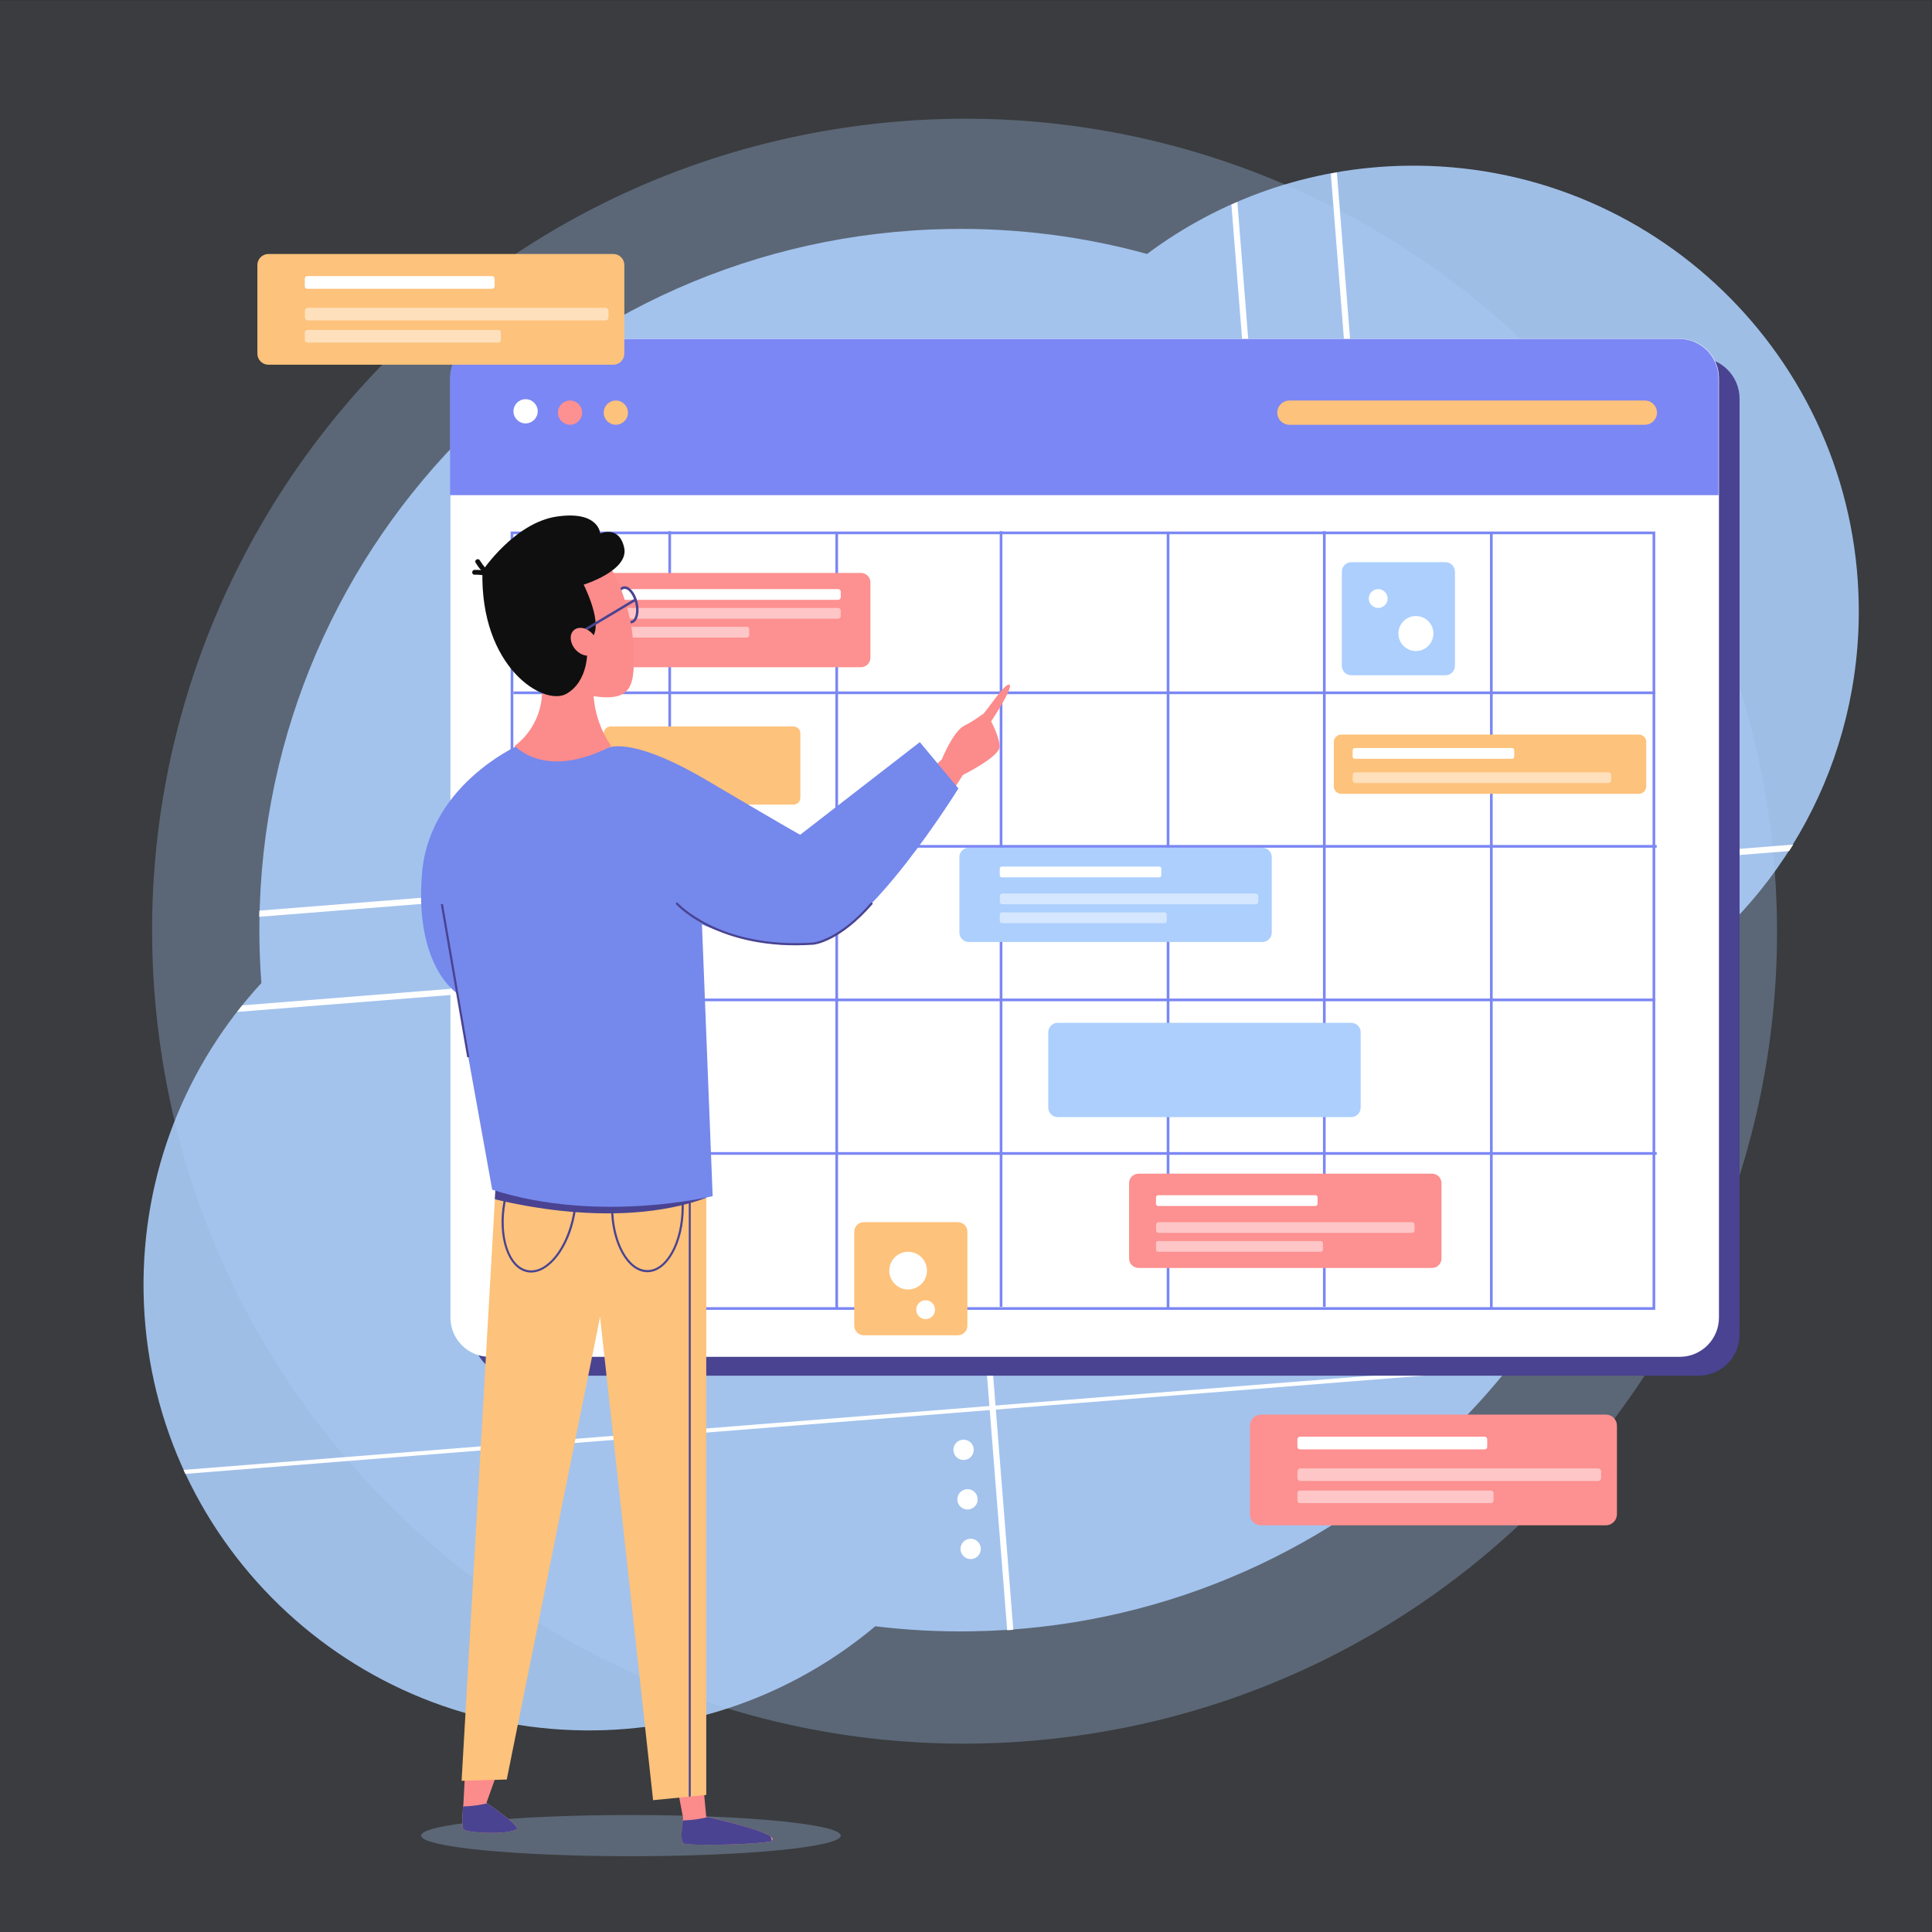
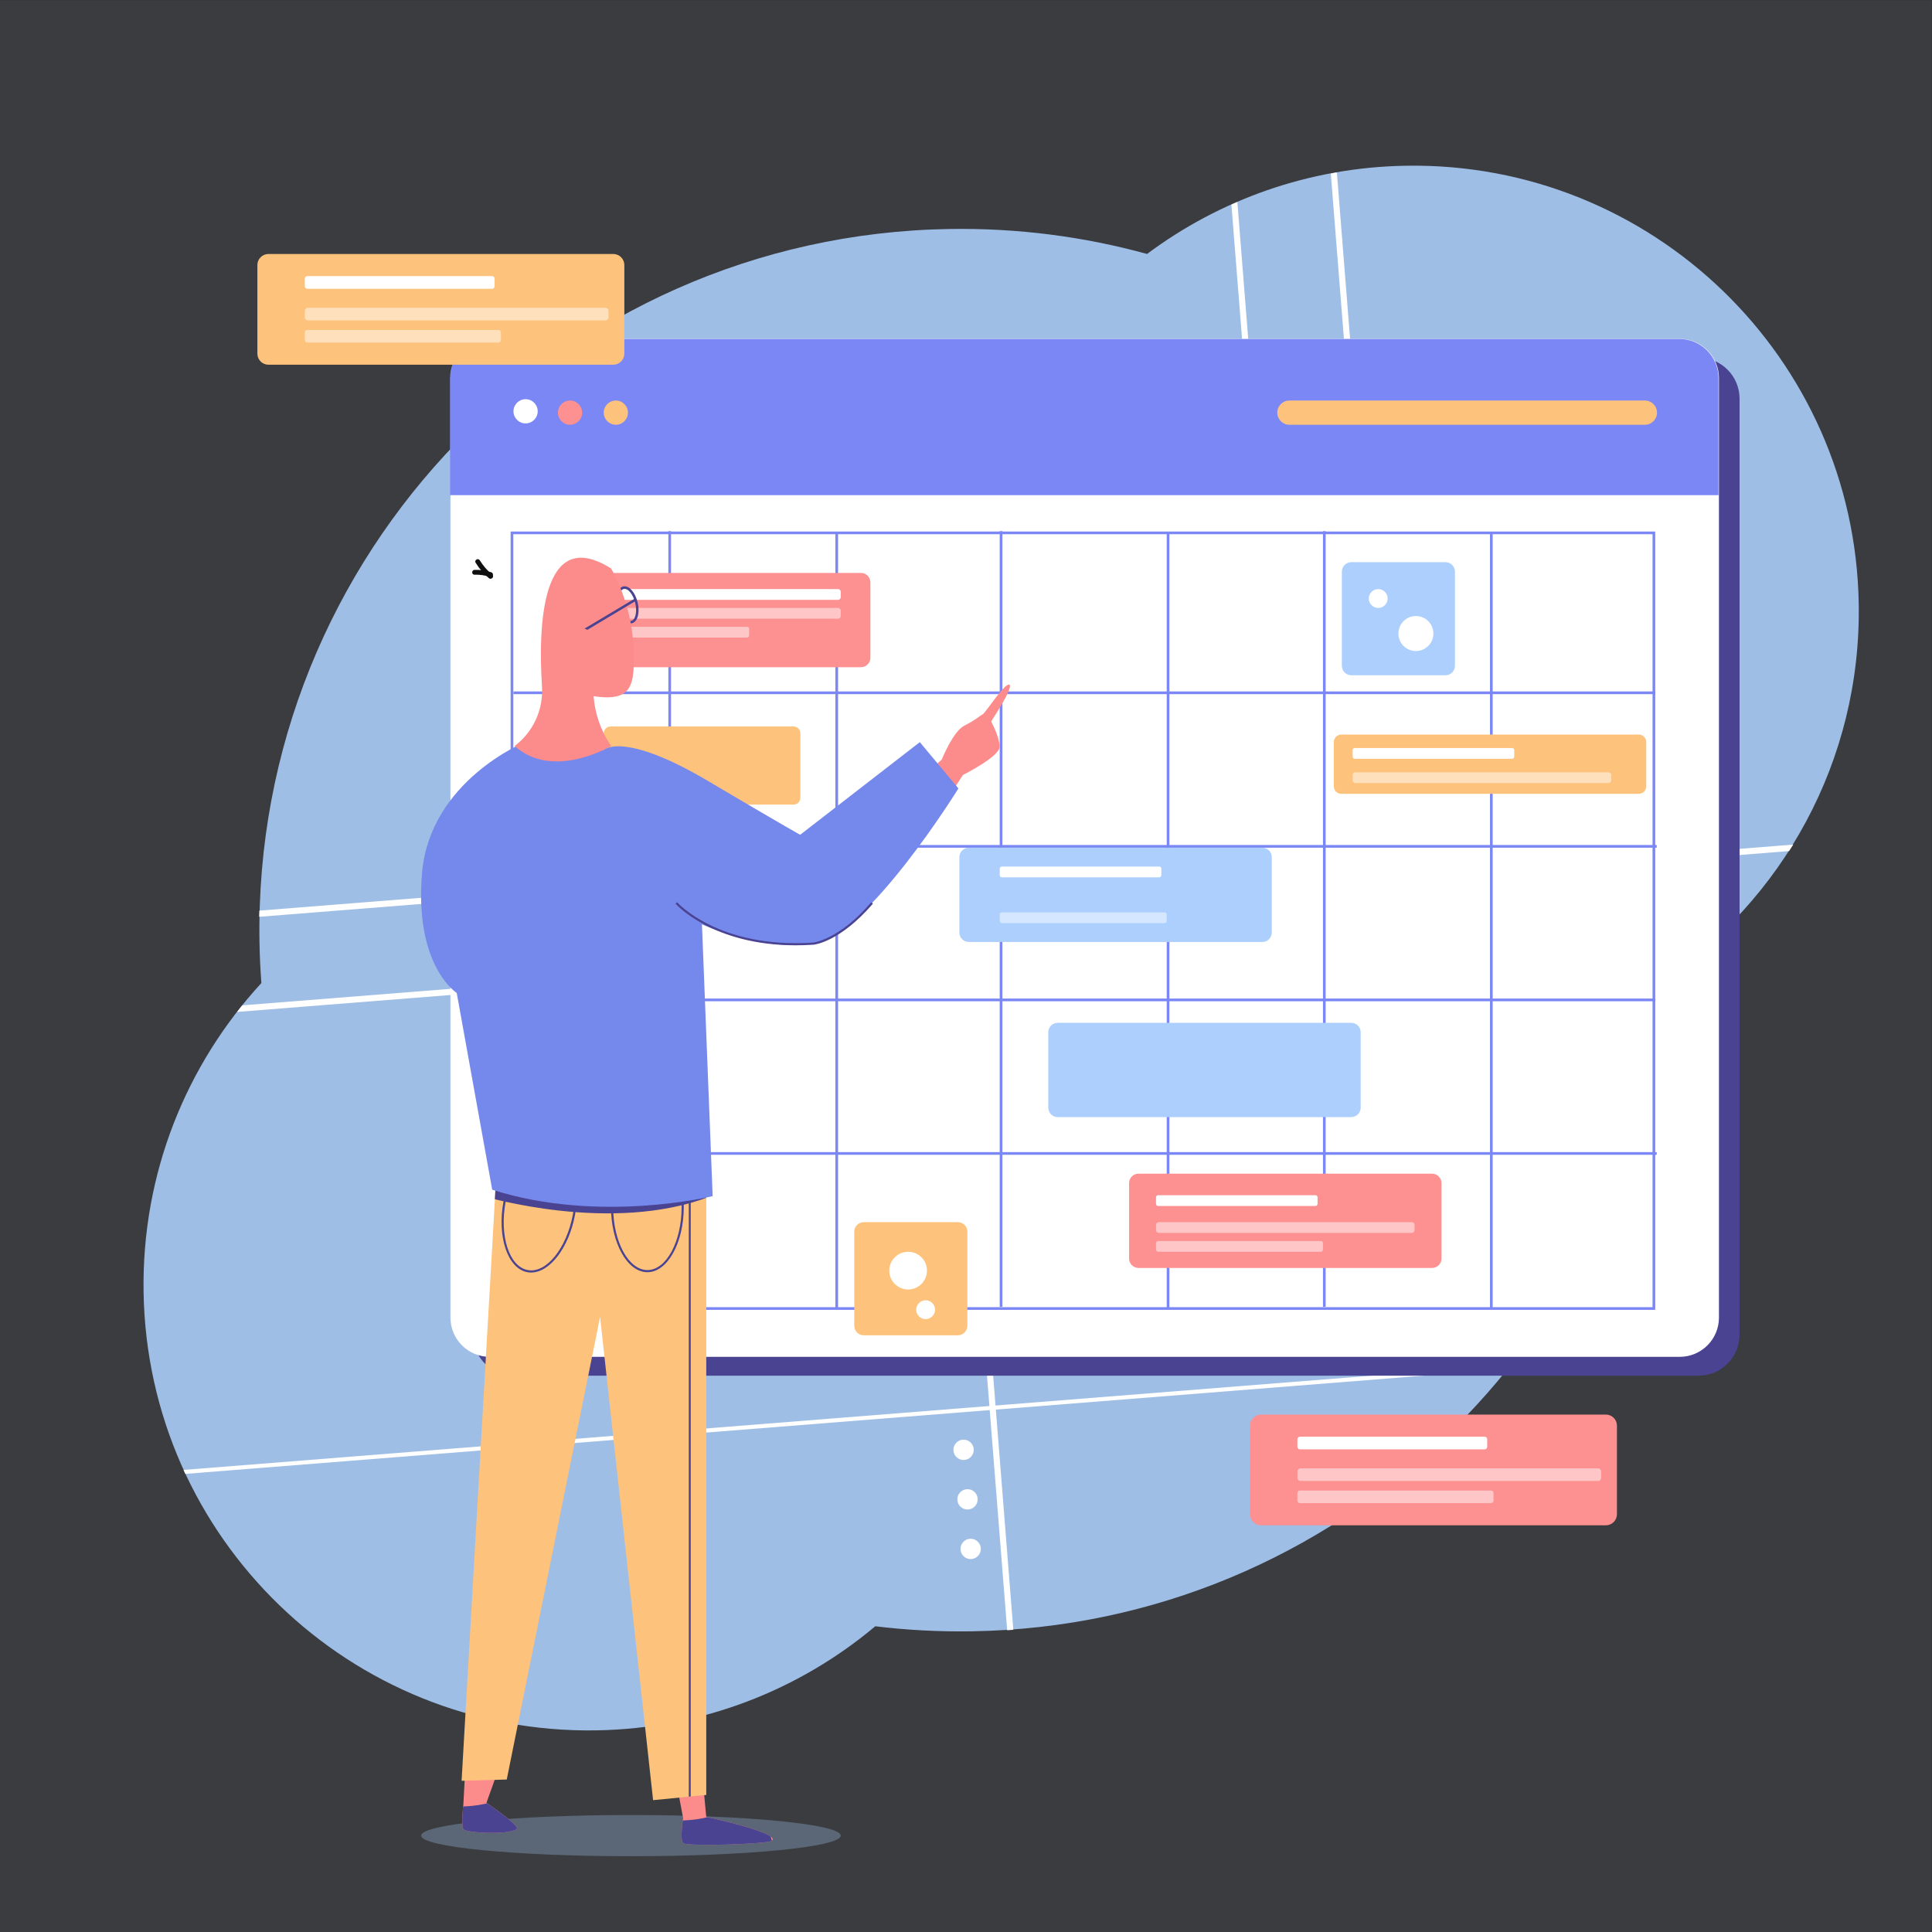
<svg xmlns="http://www.w3.org/2000/svg" xmlns:ns1="http://sodipodi.sourceforge.net/DTD/sodipodi-0.dtd" xmlns:ns2="http://www.inkscape.org/namespaces/inkscape" version="1.1" id="svg1" width="666.667" height="666.667" viewBox="0 0 666.667 666.667" ns1:docname="scenario.svg" ns2:version="1.4.2 (f4327f4, 2025-05-13)">
  <rect x="0" y="0" width="666.667" height="666.667" fill="#333333" stroke="none" />
  <defs id="defs1">
    <clipPath clipPathUnits="userSpaceOnUse" id="clipPath1">
      <path d="M 0,500 H 500 V 0 H 0 Z" id="path1" />
    </clipPath>
    <clipPath clipPathUnits="userSpaceOnUse" id="clipPath3">
      <path d="M 0,500 H 500 V 0 H 0 Z" transform="matrix(1.333,0,0,-1.333,0,666.667)" id="path3" />
    </clipPath>
    <clipPath clipPathUnits="userSpaceOnUse" id="clipPath4">
      <path d="M 39.257,469.325 H 459.898 V 48.684 H 39.257 Z" transform="translate(-458.285,-284.826)" id="path4" />
    </clipPath>
    <clipPath clipPathUnits="userSpaceOnUse" id="clipPath6">
-       <path d="M 0,500 H 500 V 0 H 0 Z" transform="matrix(1.333,0,0,-1.333,0,666.667)" id="path6" />
-     </clipPath>
+       </clipPath>
    <clipPath clipPathUnits="userSpaceOnUse" id="clipPath8">
      <path d="M 0,500 H 500 V 0 H 0 Z" transform="translate(-440.892,-170.475)" id="path8" />
    </clipPath>
    <clipPath clipPathUnits="userSpaceOnUse" id="clipPath10">
      <path d="M 0,500 H 500 V 0 H 0 Z" transform="translate(-441.082,-182.525)" id="path10" />
    </clipPath>
    <clipPath clipPathUnits="userSpaceOnUse" id="clipPath12">
      <path d="M 0,500 H 500 V 0 H 0 Z" transform="translate(-441.082,-194.576)" id="path12" />
    </clipPath>
    <clipPath clipPathUnits="userSpaceOnUse" id="clipPath13">
      <path d="M 37.059,457.125 H 481.083 V 52.066 H 37.059 Z" transform="translate(-363.848,-457.109)" id="path13" />
    </clipPath>
    <clipPath clipPathUnits="userSpaceOnUse" id="clipPath15">
      <path d="M 0,500 H 500 V 0 H 0 Z" transform="matrix(1.333,0,0,-1.333,0,666.667)" id="path15" />
    </clipPath>
    <clipPath clipPathUnits="userSpaceOnUse" id="clipPath17">
      <path d="m 363.848,457.109 c -25.149,-0.417 -48.281,-8.859 -67.006,-22.838 v 0 c -16.301,4.486 -33.507,6.755 -51.267,6.461 v 0 C 145.333,439.072 65.417,356.464 67.077,256.221 v 0 c 0.059,-3.59 0.227,-7.154 0.491,-10.69 v 0 C 48.2,224.517 36.564,196.312 37.075,165.481 v 0 C 38.129,101.797 90.61,51.027 154.293,52.082 v 0 c 27.525,0.456 52.632,10.524 72.191,26.945 v 0 c 8.215,-0.996 16.596,-1.445 25.104,-1.304 v 0 c 94.691,1.569 171.245,75.37 178.032,168.035 v 0 c 31.574,21.036 52.122,57.2 51.447,97.952 v 0 c -1.044,63.03 -52.472,113.411 -115.27,113.415 v 0 c -0.651,0 -1.296,-0.005 -1.949,-0.016" transform="translate(-325.13,-259.835)" id="path17" />
    </clipPath>
    <clipPath clipPathUnits="userSpaceOnUse" id="clipPath19">
      <path d="m 363.848,457.109 c -25.149,-0.417 -48.281,-8.859 -67.006,-22.838 v 0 c -16.301,4.486 -33.507,6.755 -51.267,6.461 v 0 C 145.333,439.072 65.417,356.464 67.077,256.221 v 0 c 0.059,-3.59 0.227,-7.154 0.491,-10.69 v 0 C 48.2,224.517 36.564,196.312 37.075,165.481 v 0 C 38.129,101.797 90.61,51.027 154.293,52.082 v 0 c 27.525,0.456 52.632,10.524 72.191,26.945 v 0 c 8.215,-0.996 16.596,-1.445 25.104,-1.304 v 0 c 94.691,1.569 171.245,75.37 178.032,168.035 v 0 c 31.574,21.036 52.122,57.2 51.447,97.952 v 0 c -1.044,63.03 -52.472,113.411 -115.27,113.415 v 0 c -0.651,0 -1.296,-0.005 -1.949,-0.016" transform="translate(-537.898,-58.166)" id="path19" />
    </clipPath>
    <clipPath clipPathUnits="userSpaceOnUse" id="clipPath21">
      <path d="m 363.848,457.109 c -25.149,-0.417 -48.281,-8.859 -67.006,-22.838 v 0 c -16.301,4.486 -33.507,6.755 -51.267,6.461 v 0 C 145.333,439.072 65.417,356.464 67.077,256.221 v 0 c 0.059,-3.59 0.227,-7.154 0.491,-10.69 v 0 C 48.2,224.517 36.564,196.312 37.075,165.481 v 0 C 38.129,101.797 90.61,51.027 154.293,52.082 v 0 c 27.525,0.456 52.632,10.524 72.191,26.945 v 0 c 8.215,-0.996 16.596,-1.445 25.104,-1.304 v 0 c 94.691,1.569 171.245,75.37 178.032,168.035 v 0 c 31.574,21.036 52.122,57.2 51.447,97.952 v 0 c -1.044,63.03 -52.472,113.411 -115.27,113.415 v 0 c -0.651,0 -1.296,-0.005 -1.949,-0.016" transform="translate(-635.101,-265.569)" id="path21" />
    </clipPath>
    <clipPath clipPathUnits="userSpaceOnUse" id="clipPath23">
      <path d="m 363.848,457.109 c -25.149,-0.417 -48.281,-8.859 -67.006,-22.838 v 0 c -16.301,4.486 -33.507,6.755 -51.267,6.461 v 0 C 145.333,439.072 65.417,356.464 67.077,256.221 v 0 c 0.059,-3.59 0.227,-7.154 0.491,-10.69 v 0 C 48.2,224.517 36.564,196.312 37.075,165.481 v 0 C 38.129,101.797 90.61,51.027 154.293,52.082 v 0 c 27.525,0.456 52.632,10.524 72.191,26.945 v 0 c 8.215,-0.996 16.596,-1.445 25.104,-1.304 v 0 c 94.691,1.569 171.245,75.37 178.032,168.035 v 0 c 31.574,21.036 52.122,57.2 51.447,97.952 v 0 c -1.044,63.03 -52.472,113.411 -115.27,113.415 v 0 c -0.651,0 -1.296,-0.005 -1.949,-0.016" transform="translate(-472.698,75.532)" id="path23" />
    </clipPath>
    <clipPath clipPathUnits="userSpaceOnUse" id="clipPath25">
      <path d="m 363.848,457.109 c -25.149,-0.417 -48.281,-8.859 -67.006,-22.838 v 0 c -16.301,4.486 -33.507,6.755 -51.267,6.461 v 0 C 145.333,439.072 65.417,356.464 67.077,256.221 v 0 c 0.059,-3.59 0.227,-7.154 0.491,-10.69 v 0 C 48.2,224.517 36.564,196.312 37.075,165.481 v 0 C 38.129,101.797 90.61,51.027 154.293,52.082 v 0 c 27.525,0.456 52.632,10.524 72.191,26.945 v 0 c 8.215,-0.996 16.596,-1.445 25.104,-1.304 v 0 c 94.691,1.569 171.245,75.37 178.032,168.035 v 0 c 31.574,21.036 52.122,57.2 51.447,97.952 v 0 c -1.044,63.03 -52.472,113.411 -115.27,113.415 v 0 c -0.651,0 -1.296,-0.005 -1.949,-0.016" transform="translate(-47.111,-261.947)" id="path25" />
    </clipPath>
    <clipPath clipPathUnits="userSpaceOnUse" id="clipPath27">
      <path d="m 363.848,457.109 c -25.149,-0.417 -48.281,-8.859 -67.006,-22.838 v 0 c -16.301,4.486 -33.507,6.755 -51.267,6.461 v 0 C 145.333,439.072 65.417,356.464 67.077,256.221 v 0 c 0.059,-3.59 0.227,-7.154 0.491,-10.69 v 0 C 48.2,224.517 36.564,196.312 37.075,165.481 v 0 C 38.129,101.797 90.61,51.027 154.293,52.082 v 0 c 27.525,0.456 52.632,10.524 72.191,26.945 v 0 c 8.215,-0.996 16.596,-1.445 25.104,-1.304 v 0 c 94.691,1.569 171.245,75.37 178.032,168.035 v 0 c 31.574,21.036 52.122,57.2 51.447,97.952 v 0 c -1.044,63.03 -52.472,113.411 -115.27,113.415 v 0 c -0.651,0 -1.296,-0.005 -1.949,-0.016" transform="translate(-253.828,-99.349)" id="path27" />
    </clipPath>
    <clipPath clipPathUnits="userSpaceOnUse" id="clipPath29">
      <path d="m 363.848,457.109 c -25.149,-0.417 -48.281,-8.859 -67.006,-22.838 v 0 c -16.301,4.486 -33.507,6.755 -51.267,6.461 v 0 C 145.333,439.072 65.417,356.464 67.077,256.221 v 0 c 0.059,-3.59 0.227,-7.154 0.491,-10.69 v 0 C 48.2,224.517 36.564,196.312 37.075,165.481 v 0 C 38.129,101.797 90.61,51.027 154.293,52.082 v 0 c 27.525,0.456 52.632,10.524 72.191,26.945 v 0 c 8.215,-0.996 16.596,-1.445 25.104,-1.304 v 0 c 94.691,1.569 171.245,75.37 178.032,168.035 v 0 c 31.574,21.036 52.122,57.2 51.447,97.952 v 0 c -1.044,63.03 -52.472,113.411 -115.27,113.415 v 0 c -0.651,0 -1.296,-0.005 -1.949,-0.016" transform="translate(-253.013,-112.179)" id="path29" />
    </clipPath>
    <clipPath clipPathUnits="userSpaceOnUse" id="clipPath31">
      <path d="m 363.848,457.109 c -25.149,-0.417 -48.281,-8.859 -67.006,-22.838 v 0 c -16.301,4.486 -33.507,6.755 -51.267,6.461 v 0 C 145.333,439.072 65.417,356.464 67.077,256.221 v 0 c 0.059,-3.59 0.227,-7.154 0.491,-10.69 v 0 C 48.2,224.517 36.564,196.312 37.075,165.481 v 0 C 38.129,101.797 90.61,51.027 154.293,52.082 v 0 c 27.525,0.456 52.632,10.524 72.191,26.945 v 0 c 8.215,-0.996 16.596,-1.445 25.104,-1.304 v 0 c 94.691,1.569 171.245,75.37 178.032,168.035 v 0 c 31.574,21.036 52.122,57.2 51.447,97.952 v 0 c -1.044,63.03 -52.472,113.411 -115.27,113.415 v 0 c -0.651,0 -1.296,-0.005 -1.949,-0.016" transform="translate(-251.997,-124.993)" id="path31" />
    </clipPath>
    <clipPath clipPathUnits="userSpaceOnUse" id="clipPath32">
      <path d="m 363.848,457.109 c -25.149,-0.417 -48.281,-8.859 -67.006,-22.838 v 0 c -16.301,4.486 -33.507,6.755 -51.267,6.461 v 0 C 145.333,439.072 65.417,356.464 67.077,256.221 v 0 c 0.059,-3.59 0.227,-7.154 0.491,-10.69 v 0 C 48.2,224.517 36.564,196.312 37.075,165.481 v 0 C 38.129,101.797 90.61,51.027 154.293,52.082 v 0 c 27.525,0.456 52.632,10.524 72.191,26.945 v 0 c 8.215,-0.996 16.596,-1.445 25.104,-1.304 v 0 c 94.691,1.569 171.245,75.37 178.032,168.035 v 0 c 31.574,21.036 52.122,57.2 51.447,97.952 v 0 c -1.044,63.03 -52.472,113.411 -115.27,113.415 v 0 c -0.651,0 -1.296,-0.005 -1.949,-0.016" transform="matrix(1.333,0,0,-1.333,0,666.667)" id="path32" />
    </clipPath>
    <clipPath clipPathUnits="userSpaceOnUse" id="clipPath33">
      <path d="M 0,500 H 500 V 0 H 0 Z" transform="matrix(1.333,0,0,-1.333,0,666.667)" id="path33" />
    </clipPath>
    <clipPath clipPathUnits="userSpaceOnUse" id="clipPath35">
      <path d="M 0,500 H 500 V 0 H 0 Z" transform="translate(-415.598,-105.252)" id="path35" />
    </clipPath>
    <clipPath clipPathUnits="userSpaceOnUse" id="clipPath36">
      <path d="m 335.753,119.992 h 78.617 v -3.275 h -78.617 z" transform="translate(-413.551,-116.716)" id="path36" />
    </clipPath>
    <clipPath clipPathUnits="userSpaceOnUse" id="clipPath38">
      <path d="M 0,500 H 500 V 0 H 0 Z" transform="matrix(1.333,0,0,-1.333,0,666.667)" id="path38" />
    </clipPath>
    <clipPath clipPathUnits="userSpaceOnUse" id="clipPath39">
      <path d="m 335.753,114.26 h 50.773 v -3.276 h -50.773 z" transform="translate(-385.868,-110.984)" id="path39" />
    </clipPath>
    <clipPath clipPathUnits="userSpaceOnUse" id="clipPath41">
      <path d="M 0,500 H 500 V 0 H 0 Z" transform="matrix(1.333,0,0,-1.333,0,666.667)" id="path41" />
    </clipPath>
    <clipPath clipPathUnits="userSpaceOnUse" id="clipPath43">
      <path d="M 0,500 H 500 V 0 H 0 Z" transform="translate(-384.241,-124.906)" id="path43" />
    </clipPath>
    <clipPath clipPathUnits="userSpaceOnUse" id="clipPath45">
      <path d="M 0,500 H 500 V 0 H 0 Z" transform="translate(-439.577,-143.971)" id="path45" />
    </clipPath>
    <clipPath clipPathUnits="userSpaceOnUse" id="clipPath47">
      <path d="M 0,500 H 500 V 0 H 0 Z" transform="translate(-434.708,-148.851)" id="path47" />
    </clipPath>
    <clipPath clipPathUnits="userSpaceOnUse" id="clipPath49">
      <path d="m 126.66,412.382 c -5.612,0 -10.16,-4.549 -10.16,-10.159 v 0 -243.213 c 0,-5.61 4.548,-10.159 10.16,-10.159 v 0 h 308.047 c 5.611,0 10.159,4.549 10.159,10.159 v 0 243.213 c 0,5.61 -4.548,10.159 -10.159,10.159 v 0 z" id="path49" />
    </clipPath>
    <clipPath clipPathUnits="userSpaceOnUse" id="clipPath51">
      <path d="M 0,500 H 500 V 0 H 0 Z" id="path51" />
    </clipPath>
    <clipPath clipPathUnits="userSpaceOnUse" id="clipPath53">
      <path d="M 0,500 H 500 V 0 H 0 Z" transform="translate(-173.319,-362.534)" id="path53" />
    </clipPath>
    <clipPath clipPathUnits="userSpaceOnUse" id="clipPath55">
      <path d="M 0,500 H 500 V 0 H 0 Z" transform="translate(-216.544,-362.185)" id="path55" />
    </clipPath>
    <clipPath clipPathUnits="userSpaceOnUse" id="clipPath57">
      <path d="M 0,500 H 500 V 0 H 0 Z" transform="translate(-259.071,-362.534)" id="path57" />
    </clipPath>
    <clipPath clipPathUnits="userSpaceOnUse" id="clipPath59">
      <path d="M 0,500 H 500 V 0 H 0 Z" transform="translate(-302.296,-362.185)" id="path59" />
    </clipPath>
    <clipPath clipPathUnits="userSpaceOnUse" id="clipPath61">
      <path d="M 0,500 H 500 V 0 H 0 Z" transform="translate(-342.731,-362.534)" id="path61" />
    </clipPath>
    <clipPath clipPathUnits="userSpaceOnUse" id="clipPath63">
      <path d="M 0,500 H 500 V 0 H 0 Z" transform="translate(-385.956,-362.185)" id="path63" />
    </clipPath>
    <clipPath clipPathUnits="userSpaceOnUse" id="clipPath65">
      <path d="M 0,500 H 500 V 0 H 0 Z" transform="translate(-132.883,-320.704)" id="path65" />
    </clipPath>
    <clipPath clipPathUnits="userSpaceOnUse" id="clipPath67">
      <path d="M 0,500 H 500 V 0 H 0 Z" transform="translate(-133.232,-280.965)" id="path67" />
    </clipPath>
    <clipPath clipPathUnits="userSpaceOnUse" id="clipPath69">
      <path d="M 0,500 H 500 V 0 H 0 Z" transform="translate(-132.883,-241.226)" id="path69" />
    </clipPath>
    <clipPath clipPathUnits="userSpaceOnUse" id="clipPath71">
      <path d="M 0,500 H 500 V 0 H 0 Z" transform="translate(-133.232,-201.488)" id="path71" />
    </clipPath>
    <clipPath clipPathUnits="userSpaceOnUse" id="clipPath73">
      <path d="M 0,500 H 500 V 0 H 0 Z" transform="translate(-139.158,-393.558)" id="path73" />
    </clipPath>
    <clipPath clipPathUnits="userSpaceOnUse" id="clipPath75">
      <path d="M 0,500 H 500 V 0 H 0 Z" transform="translate(-150.661,-393.209)" id="path75" />
    </clipPath>
    <clipPath clipPathUnits="userSpaceOnUse" id="clipPath77">
      <path d="M 0,500 H 500 V 0 H 0 Z" transform="translate(-162.513,-393.209)" id="path77" />
    </clipPath>
    <clipPath clipPathUnits="userSpaceOnUse" id="clipPath79">
      <path d="M 0,500 H 500 V 0 H 0 Z" transform="translate(-349.703,-210.899)" id="path79" />
    </clipPath>
    <clipPath clipPathUnits="userSpaceOnUse" id="clipPath81">
      <path d="M 0,500 H 500 V 0 H 0 Z" transform="translate(-205.37,-291.771)" id="path81" />
    </clipPath>
    <clipPath clipPathUnits="userSpaceOnUse" id="clipPath83">
      <path d="M 0,500 H 500 V 0 H 0 Z" transform="translate(-222.818,-327.327)" id="path83" />
    </clipPath>
    <clipPath clipPathUnits="userSpaceOnUse" id="clipPath85">
      <path d="M 0,500 H 500 V 0 H 0 Z" transform="translate(-216.892,-344.756)" id="path85" />
    </clipPath>
    <clipPath clipPathUnits="userSpaceOnUse" id="clipPath86">
      <path d="m 150.661,342.665 h 66.928 v -2.789 h -66.928 z" transform="translate(-216.892,-339.876)" id="path86" />
    </clipPath>
    <clipPath clipPathUnits="userSpaceOnUse" id="clipPath88">
      <path d="M 0,500 H 500 V 0 H 0 Z" transform="matrix(1.333,0,0,-1.333,0,666.667)" id="path88" />
    </clipPath>
    <clipPath clipPathUnits="userSpaceOnUse" id="clipPath89">
      <path d="m 150.661,337.784 h 43.225 v -2.788 h -43.225 z" transform="translate(-193.325,-334.996)" id="path89" />
    </clipPath>
    <clipPath clipPathUnits="userSpaceOnUse" id="clipPath91">
      <path d="M 0,500 H 500 V 0 H 0 Z" transform="matrix(1.333,0,0,-1.333,0,666.667)" id="path91" />
    </clipPath>
    <clipPath clipPathUnits="userSpaceOnUse" id="clipPath93">
      <path d="M 0,500 H 500 V 0 H 0 Z" transform="translate(-370.618,-171.858)" id="path93" />
    </clipPath>
    <clipPath clipPathUnits="userSpaceOnUse" id="clipPath94">
      <path d="m 299.158,183.71 h 66.929 v -2.789 h -66.929 z" transform="translate(-365.389,-180.922)" id="path94" />
    </clipPath>
    <clipPath clipPathUnits="userSpaceOnUse" id="clipPath96">
      <path d="M 0,500 H 500 V 0 H 0 Z" transform="matrix(1.333,0,0,-1.333,0,666.667)" id="path96" />
    </clipPath>
    <clipPath clipPathUnits="userSpaceOnUse" id="clipPath97">
      <path d="m 299.158,178.83 h 43.225 v -2.789 h -43.225 z" transform="translate(-341.823,-176.041)" id="path97" />
    </clipPath>
    <clipPath clipPathUnits="userSpaceOnUse" id="clipPath99">
      <path d="M 0,500 H 500 V 0 H 0 Z" transform="matrix(1.333,0,0,-1.333,0,666.667)" id="path99" />
    </clipPath>
    <clipPath clipPathUnits="userSpaceOnUse" id="clipPath101">
      <path d="M 0,500 H 500 V 0 H 0 Z" transform="translate(-340.437,-187.893)" id="path101" />
    </clipPath>
    <clipPath clipPathUnits="userSpaceOnUse" id="clipPath103">
      <path d="M 0,500 H 500 V 0 H 0 Z" transform="translate(-326.697,-256.216)" id="path103" />
    </clipPath>
    <clipPath clipPathUnits="userSpaceOnUse" id="clipPath104">
-       <path d="m 258.723,268.765 h 66.928 v -2.789 h -66.928 z" transform="translate(-324.954,-265.976)" id="path104" />
-     </clipPath>
+       </clipPath>
    <clipPath clipPathUnits="userSpaceOnUse" id="clipPath106">
      <path d="M 0,500 H 500 V 0 H 0 Z" transform="matrix(1.333,0,0,-1.333,0,666.667)" id="path106" />
    </clipPath>
    <clipPath clipPathUnits="userSpaceOnUse" id="clipPath107">
      <path d="m 258.723,263.884 h 43.224 v -2.788 h -43.224 z" transform="translate(-301.386,-261.096)" id="path107" />
    </clipPath>
    <clipPath clipPathUnits="userSpaceOnUse" id="clipPath109">
      <path d="M 0,500 H 500 V 0 H 0 Z" transform="matrix(1.333,0,0,-1.333,0,666.667)" id="path109" />
    </clipPath>
    <clipPath clipPathUnits="userSpaceOnUse" id="clipPath111">
      <path d="M 0,500 H 500 V 0 H 0 Z" transform="translate(-300.002,-272.947)" id="path111" />
    </clipPath>
    <clipPath clipPathUnits="userSpaceOnUse" id="clipPath113">
      <path d="M 0,500 H 500 V 0 H 0 Z" transform="translate(-424.109,-294.56)" id="path113" />
    </clipPath>
    <clipPath clipPathUnits="userSpaceOnUse" id="clipPath114">
      <path d="m 350.052,300.137 h 66.928 v -2.788 h -66.928 z" transform="translate(-416.283,-297.348)" id="path114" />
    </clipPath>
    <clipPath clipPathUnits="userSpaceOnUse" id="clipPath116">
      <path d="M 0,500 H 500 V 0 H 0 Z" transform="matrix(1.333,0,0,-1.333,0,666.667)" id="path116" />
    </clipPath>
    <clipPath clipPathUnits="userSpaceOnUse" id="clipPath118">
      <path d="M 0,500 H 500 V 0 H 0 Z" transform="translate(-391.331,-303.623)" id="path118" />
    </clipPath>
    <clipPath clipPathUnits="userSpaceOnUse" id="clipPath120">
      <path d="M 0,500 H 500 V 0 H 0 Z" transform="translate(-162.836,-244.364)" id="path120" />
    </clipPath>
    <clipPath clipPathUnits="userSpaceOnUse" id="clipPath122">
      <path d="M 0,500 H 500 V 0 H 0 Z" transform="translate(-153.45,-258.307)" id="path122" />
    </clipPath>
    <clipPath clipPathUnits="userSpaceOnUse" id="clipPath124">
      <path d="M 0,500 H 500 V 0 H 0 Z" transform="translate(-374.078,-325.236)" id="path124" />
    </clipPath>
    <clipPath clipPathUnits="userSpaceOnUse" id="clipPath126">
      <path d="M 0,500 H 500 V 0 H 0 Z" transform="translate(-359.115,-345.105)" id="path126" />
    </clipPath>
    <clipPath clipPathUnits="userSpaceOnUse" id="clipPath128">
      <path d="M 0,500 H 500 V 0 H 0 Z" transform="translate(-361.904,-336.042)" id="path128" />
    </clipPath>
    <clipPath clipPathUnits="userSpaceOnUse" id="clipPath130">
      <path d="M 0,500 H 500 V 0 H 0 Z" transform="translate(-247.89,-154.428)" id="path130" />
    </clipPath>
    <clipPath clipPathUnits="userSpaceOnUse" id="clipPath132">
      <path d="M 0,500 H 500 V 0 H 0 Z" transform="translate(-241.99,-161.052)" id="path132" />
    </clipPath>
    <clipPath clipPathUnits="userSpaceOnUse" id="clipPath134">
      <path d="M 0,500 H 500 V 0 H 0 Z" transform="translate(-239.899,-171.161)" id="path134" />
    </clipPath>
    <clipPath clipPathUnits="userSpaceOnUse" id="clipPath136">
      <path d="M 0,500 H 500 V 0 H 0 Z" transform="translate(-425.695,-390.072)" id="path136" />
    </clipPath>
    <clipPath clipPathUnits="userSpaceOnUse" id="clipPath138">
      <path d="M 0,500 H 500 V 0 H 0 Z" transform="translate(-158.716,-405.612)" id="path138" />
    </clipPath>
    <clipPath clipPathUnits="userSpaceOnUse" id="clipPath139">
      <path d="m 78.87,420.352 h 78.617 v -3.276 H 78.87 Z" transform="translate(-156.669,-417.076)" id="path139" />
    </clipPath>
    <clipPath clipPathUnits="userSpaceOnUse" id="clipPath141">
      <path d="M 0,500 H 500 V 0 H 0 Z" transform="matrix(1.333,0,0,-1.333,0,666.667)" id="path141" />
    </clipPath>
    <clipPath clipPathUnits="userSpaceOnUse" id="clipPath142">
      <path d="m 78.87,414.62 h 50.774 v -3.276 H 78.87 Z" transform="translate(-128.986,-411.344)" id="path142" />
    </clipPath>
    <clipPath clipPathUnits="userSpaceOnUse" id="clipPath144">
      <path d="M 0,500 H 500 V 0 H 0 Z" transform="matrix(1.333,0,0,-1.333,0,666.667)" id="path144" />
    </clipPath>
    <clipPath clipPathUnits="userSpaceOnUse" id="clipPath146">
      <path d="M 0,500 H 500 V 0 H 0 Z" transform="translate(-127.359,-425.266)" id="path146" />
    </clipPath>
    <clipPath clipPathUnits="userSpaceOnUse" id="clipPath147">
      <path d="m 108.959,30.278 h 108.63 V 19.612 h -108.63 z" transform="translate(-217.589,-24.945)" id="path147" />
    </clipPath>
    <clipPath clipPathUnits="userSpaceOnUse" id="clipPath149">
      <path d="M 0,500 H 500 V 0 H 0 Z" transform="matrix(1.333,0,0,-1.333,0,666.667)" id="path149" />
    </clipPath>
    <clipPath clipPathUnits="userSpaceOnUse" id="clipPath151">
      <path d="M 0,500 H 500 V 0 H 0 Z" transform="translate(-174.961,-39.179)" id="path151" />
    </clipPath>
    <clipPath clipPathUnits="userSpaceOnUse" id="clipPath153">
      <path d="m 174.961,39.18 1.839,-9.745 c 0,0 -0.92,-5.515 0,-6.435 v 0 c 0.918,-0.919 21.975,-0.262 22.986,0.616 v 0 c 2.349,2.038 -17.011,6.187 -17.011,6.187 v 0 l -1.196,12.87 z" transform="translate(-172.509,-29.007)" id="path153" />
    </clipPath>
    <clipPath clipPathUnits="userSpaceOnUse" id="clipPath155">
      <path d="M 0,500 H 500 V 0 H 0 Z" transform="translate(-120.777,-49.105)" id="path155" />
    </clipPath>
    <clipPath clipPathUnits="userSpaceOnUse" id="clipPath157">
      <path d="m 119.923,33.06 c 0,0 -0.614,-5.29 0,-6.435 v 0 c 0.527,-0.98 11.554,-1.574 13.789,0 v 0 c 1.094,0.77 -7.814,6.801 -7.814,6.801 v 0 l 4.194,11.758 -9.315,3.921 z" transform="translate(-115.634,-32.63)" id="path157" />
    </clipPath>
    <clipPath clipPathUnits="userSpaceOnUse" id="clipPath159">
      <path d="M 0,500 H 500 V 0 H 0 Z" transform="translate(-237.268,-297.46)" id="path159" />
    </clipPath>
    <clipPath clipPathUnits="userSpaceOnUse" id="clipPath161">
      <path d="M 0,500 H 500 V 0 H 0 Z" transform="translate(-164.71,-344.01)" id="path161" />
    </clipPath>
    <clipPath clipPathUnits="userSpaceOnUse" id="clipPath163">
      <path d="M 0,500 H 500 V 0 H 0 Z" transform="translate(-182.78,-192.074)" id="path163" />
    </clipPath>
    <clipPath clipPathUnits="userSpaceOnUse" id="clipPath164">
      <path d="m 143.575,180.439 h 11.504 v -45.63 h -11.504 z" transform="translate(-151.755,-143.319)" id="path164" />
    </clipPath>
    <clipPath clipPathUnits="userSpaceOnUse" id="clipPath166">
      <path d="m 119.445,39.092 11.69,0.332 24.156,119.773 13.726,-125.118 13.763,1.346 v 156.649 l -54.551,0.372 z" transform="matrix(1.333,0,0,-1.333,0,666.667)" id="path166" />
    </clipPath>
    <clipPath clipPathUnits="userSpaceOnUse" id="clipPath168">
      <path d="m 119.445,39.092 11.69,0.332 24.156,119.773 13.726,-125.118 13.763,1.346 v 156.649 l -54.551,0.372 z" transform="translate(-167.545,-203.986)" id="path168" />
    </clipPath>
    <clipPath clipPathUnits="userSpaceOnUse" id="clipPath170">
      <path d="m 119.445,39.092 11.69,0.332 24.156,119.773 13.726,-125.118 13.763,1.346 v 156.649 l -54.551,0.372 z" transform="translate(-141.658,-203.516)" id="path170" />
    </clipPath>
    <clipPath clipPathUnits="userSpaceOnUse" id="clipPath172">
      <path d="m 119.445,39.092 11.69,0.332 24.156,119.773 13.726,-125.118 13.763,1.346 v 156.649 l -54.551,0.372 z" transform="translate(-125.161,-190.412)" id="path172" />
    </clipPath>
    <clipPath clipPathUnits="userSpaceOnUse" id="clipPath174">
      <path d="m 119.445,39.092 11.69,0.332 24.156,119.773 13.726,-125.118 13.763,1.346 v 156.649 l -54.551,0.372 z" transform="translate(-116.469,-134.592)" id="path174" />
    </clipPath>
    <clipPath clipPathUnits="userSpaceOnUse" id="clipPath176">
      <path d="m 119.445,39.092 11.69,0.332 24.156,119.773 13.726,-125.118 13.763,1.346 v 156.649 l -54.551,0.372 z" transform="translate(-178.509,-194.382)" id="path176" />
    </clipPath>
    <clipPath clipPathUnits="userSpaceOnUse" id="clipPath178">
      <path d="M 0,500 H 500 V 0 H 0 Z" transform="translate(-156.145,-305.898)" id="path178" />
    </clipPath>
    <clipPath clipPathUnits="userSpaceOnUse" id="clipPath180">
      <path d="M 0,500 H 500 V 0 H 0 Z" transform="translate(-153.618,-319.822)" id="path180" />
    </clipPath>
    <clipPath clipPathUnits="userSpaceOnUse" id="clipPath182">
      <path d="M 0,500 H 500 V 0 H 0 Z" transform="translate(-151.972,-331.738)" id="path182" />
    </clipPath>
    <clipPath clipPathUnits="userSpaceOnUse" id="clipPath184">
      <path d="M 0,500 H 500 V 0 H 0 Z" transform="translate(-205.942,-255.358)" id="path184" />
    </clipPath>
    <clipPath clipPathUnits="userSpaceOnUse" id="clipPath186">
-       <path d="M 0,500 H 500 V 0 H 0 Z" transform="translate(-120.912,-226.36)" id="path186" />
-     </clipPath>
+       </clipPath>
    <clipPath clipPathUnits="userSpaceOnUse" id="clipPath188">
      <path d="M 0,500 H 500 V 0 H 0 Z" transform="translate(-127.404,-351.249)" id="path188" />
    </clipPath>
    <clipPath clipPathUnits="userSpaceOnUse" id="clipPath190">
      <path d="M 0,500 H 500 V 0 H 0 Z" transform="translate(-127.15,-351.889)" id="path190" />
    </clipPath>
    <clipPath clipPathUnits="userSpaceOnUse" id="clipPath192">
      <path d="M 0,500 H 500 V 0 H 0 Z" transform="translate(-150.369,-336.401)" id="path192" />
    </clipPath>
    <clipPath clipPathUnits="userSpaceOnUse" id="clipPath194">
      <path d="M 0,500 H 500 V 0 H 0 Z" transform="translate(-153.419,-335.877)" id="path194" />
    </clipPath>
  </defs>
  <ns1:namedview id="namedview1" pagecolor="#ffffff" bordercolor="#000000" borderopacity="0.25" ns2:showpageshadow="2" ns2:pageopacity="0.0" ns2:pagecheckerboard="0" ns2:deskcolor="#d1d1d1" ns2:zoom="1.7505" ns2:cx="333.04771" ns2:cy="333.33334" ns2:window-width="3440" ns2:window-height="1369" ns2:window-x="-8" ns2:window-y="-8" ns2:window-maximized="1" ns2:current-layer="layer-MC1">
    <ns2:page x="0" y="0" ns2:label="1" id="page1" width="666.667" height="666.667" margin="0" bleed="0" />
  </ns1:namedview>
  <g id="layer-MC0" ns2:groupmode="layer" ns2:label="BACKGROUND">
    <g opacity="0.06" id="g2" clip-path="url(#clipPath3)">
      <path d="M 500,0 H 0 v 500 h 500 z" style="fill:#accffd;fill-opacity:1;fill-rule:nonzero;stroke:none" transform="matrix(1.333,0,0,-1.333,0,666.667)" clip-path="url(#clipPath1)" id="path2" />
    </g>
  </g>
  <g id="layer-MC1" ns2:groupmode="layer" ns2:label="OBJECTS">
    <g opacity="0.29" id="g5" clip-path="url(#clipPath6)">
      <path d="m 0,0 c 14.261,-115.266 -67.62,-220.269 -182.886,-234.529 -115.266,-14.261 -220.268,67.62 -234.529,182.885 -14.261,115.267 67.62,220.269 182.886,234.53 C -119.263,197.146 -14.261,115.266 0,0" style="fill:#accffd;fill-opacity:1;fill-rule:nonzero;stroke:none" transform="matrix(1.333,0,0,-1.333,611.046,286.899)" clip-path="url(#clipPath4)" id="path5" />
    </g>
    <path id="path7" d="m 0,0 c 0,-1.363 -1.104,-2.468 -2.468,-2.468 -1.362,0 -2.467,1.105 -2.467,2.468 0,1.362 1.105,2.467 2.467,2.467 C -1.104,2.467 0,1.362 0,0" style="fill:#9dd0ff;fill-opacity:1;fill-rule:nonzero;stroke:none" transform="matrix(1.333,0,0,-1.333,587.856,439.366)" clip-path="url(#clipPath8)" />
    <path id="path9" d="m 0,0 c 0,-1.362 -1.104,-2.467 -2.467,-2.467 -1.362,0 -2.468,1.105 -2.468,2.467 0,1.363 1.106,2.468 2.468,2.468 C -1.104,2.468 0,1.363 0,0" style="fill:#9dd0ff;fill-opacity:1;fill-rule:nonzero;stroke:none" transform="matrix(1.333,0,0,-1.333,588.109,423.3)" clip-path="url(#clipPath10)" />
    <path id="path11" d="m 0,0 c 0,-1.362 -1.104,-2.467 -2.467,-2.467 -1.362,0 -2.468,1.105 -2.468,2.467 0,1.362 1.106,2.467 2.468,2.467 C -1.104,2.467 0,1.362 0,0" style="fill:#9dd0ff;fill-opacity:1;fill-rule:nonzero;stroke:none" transform="matrix(1.333,0,0,-1.333,588.109,407.232)" clip-path="url(#clipPath12)" />
    <g opacity="0.88" id="g14" clip-path="url(#clipPath15)">
      <path d="m 0,0 c -25.149,-0.417 -48.281,-8.859 -67.006,-22.838 -16.302,4.486 -33.507,6.755 -51.267,6.461 -100.242,-1.66 -180.159,-84.269 -178.498,-184.511 0.059,-3.591 0.226,-7.154 0.49,-10.69 -19.367,-21.015 -31.003,-49.22 -30.492,-80.05 1.054,-63.684 53.535,-114.454 117.218,-113.399 27.525,0.456 52.632,10.524 72.191,26.945 8.215,-0.996 16.595,-1.445 25.103,-1.304 94.693,1.569 171.246,75.369 178.033,168.034 31.574,21.037 52.122,57.201 51.447,97.953 C 116.164,-49.716 63.684,1.055 0,0" style="fill:#accffd;fill-opacity:1;fill-rule:nonzero;stroke:none" transform="matrix(1.333,0,0,-1.333,485.131,57.188)" clip-path="url(#clipPath13)" id="path14" />
    </g>
    <path id="path16" d="m 0,0 -264.061,-20.946 c -5.053,-0.4 -9.475,3.371 -9.876,8.425 l -16.55,208.644 c -0.401,5.053 3.371,9.475 8.425,9.876 l 264.06,20.945 c 5.054,0.401 9.475,-3.37 9.876,-8.424 L 8.424,9.876 C 8.825,4.823 5.053,0.401 0,0 Z" style="fill:none;stroke:#ffffff;stroke-width:1.588;stroke-linecap:butt;stroke-linejoin:miter;stroke-miterlimit:10;stroke-dasharray:none;stroke-opacity:1" transform="matrix(1.333,0,0,-1.333,433.506,320.22)" clip-path="url(#clipPath17)" />
    <path id="path18" d="m 0,0 -264.061,-20.946 c -5.053,-0.401 -9.475,3.371 -9.876,8.425 l -16.55,208.644 c -0.401,5.053 3.371,9.475 8.425,9.876 l 264.06,20.945 c 5.054,0.401 9.476,-3.371 9.876,-8.424 L 8.424,9.876 C 8.825,4.822 5.054,0.4 0,0 Z" style="fill:none;stroke:#ffffff;stroke-width:1.588;stroke-linecap:butt;stroke-linejoin:miter;stroke-miterlimit:10;stroke-dasharray:none;stroke-opacity:1" transform="matrix(1.333,0,0,-1.333,717.197,589.112)" clip-path="url(#clipPath19)" />
    <path id="path20" d="m 0,0 -264.061,-20.946 c -5.053,-0.401 -9.475,3.371 -9.876,8.425 l -16.549,208.644 c -0.402,5.053 3.37,9.475 8.424,9.876 l 264.06,20.945 c 5.054,0.401 9.476,-3.371 9.876,-8.424 L 8.425,9.876 C 8.825,4.823 5.054,0.401 0,0 Z" style="fill:none;stroke:#ffffff;stroke-width:1.588;stroke-linecap:butt;stroke-linejoin:miter;stroke-miterlimit:10;stroke-dasharray:none;stroke-opacity:1" transform="matrix(1.333,0,0,-1.333,846.802,312.575)" clip-path="url(#clipPath21)" />
    <path id="path22" d="m 0,0 -434.287,-34.449 c -6.433,-0.51 -12.062,4.292 -12.572,10.724 l -16.154,203.648 c -0.51,6.433 4.291,12.062 10.725,12.572 l 434.286,34.449 c 6.434,0.51 12.063,-4.291 12.572,-10.724 L 10.725,12.572 C 11.234,6.139 6.433,0.51 0,0 Z" style="fill:none;stroke:#ffffff;stroke-width:1.059;stroke-linecap:butt;stroke-linejoin:miter;stroke-miterlimit:10;stroke-dasharray:none;stroke-opacity:1" transform="matrix(1.333,0,0,-1.333,630.264,767.375)" clip-path="url(#clipPath23)" />
    <path id="path24" d="M 0,0 285.527,22.648" style="fill:none;stroke:#ffffff;stroke-width:1.588;stroke-linecap:butt;stroke-linejoin:miter;stroke-miterlimit:10;stroke-dasharray:none;stroke-opacity:1" transform="matrix(1.333,0,0,-1.333,62.815,317.403)" clip-path="url(#clipPath25)" />
    <path id="path26" d="M 0,0 C 0.115,-1.449 -0.966,-2.717 -2.415,-2.832 -3.864,-2.947 -5.131,-1.865 -5.247,-0.417 -5.361,1.032 -4.28,2.3 -2.831,2.415 -1.382,2.529 -0.114,1.448 0,0" style="fill:#ffffff;fill-opacity:1;fill-rule:nonzero;stroke:none" transform="matrix(1.333,0,0,-1.333,338.437,534.201)" clip-path="url(#clipPath27)" />
    <path id="path28" d="M 0,0 C 0.115,-1.449 -0.966,-2.717 -2.415,-2.832 -3.864,-2.946 -5.132,-1.865 -5.247,-0.417 -5.361,1.032 -4.28,2.3 -2.831,2.415 -1.383,2.53 -0.115,1.448 0,0" style="fill:#ffffff;fill-opacity:1;fill-rule:nonzero;stroke:none" transform="matrix(1.333,0,0,-1.333,337.351,517.094)" clip-path="url(#clipPath29)" />
    <path id="path30" d="m 0,0 c 0.115,-1.448 -0.966,-2.716 -2.415,-2.831 -1.449,-0.115 -2.716,0.967 -2.832,2.415 -0.114,1.449 0.967,2.717 2.416,2.832 C -1.382,2.53 -0.114,1.449 0,0" style="fill:#ffffff;fill-opacity:1;fill-rule:nonzero;stroke:none" transform="matrix(1.333,0,0,-1.333,335.996,500.009)" clip-path="url(#clipPath31)" />
    <g opacity="0.88" id="g31" clip-path="url(#clipPath32)" />
    <g opacity="0.88" id="g32" clip-path="url(#clipPath33)" />
    <path id="path34" d="m 0,0 h -89.264 c -1.583,0 -2.866,1.283 -2.866,2.866 v 22.93 c 0,1.583 1.283,2.866 2.866,2.866 H 0 c 1.583,0 2.866,-1.283 2.866,-2.866 V 2.866 C 2.866,1.283 1.583,0 0,0" style="fill:#fd9090;fill-opacity:1;fill-rule:nonzero;stroke:none" transform="matrix(1.333,0,0,-1.333,554.131,526.331)" clip-path="url(#clipPath35)" />
    <g opacity="0.49" id="g37" clip-path="url(#clipPath38)">
      <path d="m 0,0 h -76.979 c -0.452,0 -0.82,0.369 -0.82,0.819 v 1.638 c 0,0.45 0.368,0.819 0.82,0.819 H 0 c 0.45,0 0.818,-0.369 0.818,-0.819 V 0.819 C 0.818,0.369 0.45,0 0,0" style="fill:#ffffff;fill-opacity:1;fill-rule:nonzero;stroke:none" transform="matrix(1.333,0,0,-1.333,551.402,511.045)" clip-path="url(#clipPath36)" id="path37" />
    </g>
    <g opacity="0.49" id="g40" clip-path="url(#clipPath41)">
      <path d="m 0,0 h -49.457 c -0.362,0 -0.658,0.296 -0.658,0.658 v 1.96 c 0,0.361 0.296,0.657 0.658,0.657 H 0 c 0.362,0 0.658,-0.296 0.658,-0.657 V 0.658 C 0.658,0.296 0.362,0 0,0" style="fill:#ffffff;fill-opacity:1;fill-rule:nonzero;stroke:none" transform="matrix(1.333,0,0,-1.333,514.49,518.688)" clip-path="url(#clipPath39)" id="path40" />
    </g>
    <path id="path42" d="m 0,0 h -47.841 c -0.356,0 -0.647,0.291 -0.647,0.647 v 1.981 c 0,0.356 0.291,0.647 0.647,0.647 L 0,3.275 c 0.356,0 0.647,-0.291 0.647,-0.647 V 0.647 C 0.647,0.291 0.356,0 0,0" style="fill:#ffffff;fill-opacity:1;fill-rule:nonzero;stroke:none" transform="matrix(1.333,0,0,-1.333,512.321,500.125)" clip-path="url(#clipPath43)" />
    <path id="path44" d="m 0,0 h -306.629 c -5.869,0 -10.626,4.757 -10.626,10.625 v 242.28 c 0,5.868 4.757,10.625 10.626,10.625 H 0 c 5.868,0 10.626,-4.757 10.626,-10.625 V 10.625 C 10.626,4.757 5.868,0 0,0" style="fill:#494391;fill-opacity:1;fill-rule:nonzero;stroke:none" transform="matrix(1.333,0,0,-1.333,586.102,474.705)" clip-path="url(#clipPath45)" />
    <path id="path46" d="m 0,0 h -308.048 c -5.611,0 -10.16,4.549 -10.16,10.159 v 243.212 c 0,5.611 4.549,10.159 10.16,10.159 H 0 c 5.61,0 10.159,-4.548 10.159,-10.159 V 10.159 C 10.159,4.549 5.61,0 0,0" style="fill:#ffffff;fill-opacity:1;fill-rule:nonzero;stroke:none" transform="matrix(1.333,0,0,-1.333,579.61,468.198)" clip-path="url(#clipPath47)" />
    <path id="path48" d="M 479.759,371.945 H 75.999 v 58.563 h 403.76 z" style="fill:#7b87f4;fill-opacity:1;fill-rule:nonzero;stroke:none" transform="matrix(1.333,0,0,-1.333,0,666.667)" clip-path="url(#clipPath49)" />
    <path id="path50" d="m 428.134,161.4 h -295.6 v 200.785 h 295.6 z" style="fill:none;stroke:#7b87f4;stroke-width:0.697;stroke-linecap:butt;stroke-linejoin:miter;stroke-miterlimit:10;stroke-dasharray:none;stroke-opacity:1" transform="matrix(1.333,0,0,-1.333,0,666.667)" clip-path="url(#clipPath51)" />
    <path id="path52" d="M 0,0 V -200.785" style="fill:none;stroke:#7b87f4;stroke-width:0.697;stroke-linecap:butt;stroke-linejoin:miter;stroke-miterlimit:10;stroke-dasharray:none;stroke-opacity:1" transform="matrix(1.333,0,0,-1.333,231.092,183.288)" clip-path="url(#clipPath53)" />
    <path id="path54" d="M 0,0 V -200.785" style="fill:none;stroke:#7b87f4;stroke-width:0.697;stroke-linecap:butt;stroke-linejoin:miter;stroke-miterlimit:10;stroke-dasharray:none;stroke-opacity:1" transform="matrix(1.333,0,0,-1.333,288.725,183.753)" clip-path="url(#clipPath55)" />
    <path id="path56" d="M 0,0 V -200.785" style="fill:none;stroke:#7b87f4;stroke-width:0.697;stroke-linecap:butt;stroke-linejoin:miter;stroke-miterlimit:10;stroke-dasharray:none;stroke-opacity:1" transform="matrix(1.333,0,0,-1.333,345.428,183.288)" clip-path="url(#clipPath57)" />
    <path id="path58" d="M 0,0 V -200.785" style="fill:none;stroke:#7b87f4;stroke-width:0.697;stroke-linecap:butt;stroke-linejoin:miter;stroke-miterlimit:10;stroke-dasharray:none;stroke-opacity:1" transform="matrix(1.333,0,0,-1.333,403.061,183.753)" clip-path="url(#clipPath59)" />
    <path id="path60" d="M 0,0 V -200.785" style="fill:none;stroke:#7b87f4;stroke-width:0.697;stroke-linecap:butt;stroke-linejoin:miter;stroke-miterlimit:10;stroke-dasharray:none;stroke-opacity:1" transform="matrix(1.333,0,0,-1.333,456.975,183.288)" clip-path="url(#clipPath61)" />
    <path id="path62" d="M 0,0 V -200.785" style="fill:none;stroke:#7b87f4;stroke-width:0.697;stroke-linecap:butt;stroke-linejoin:miter;stroke-miterlimit:10;stroke-dasharray:none;stroke-opacity:1" transform="matrix(1.333,0,0,-1.333,514.608,183.753)" clip-path="url(#clipPath63)" />
    <path id="path64" d="M 0,0 H 295.6" style="fill:none;stroke:#7b87f4;stroke-width:0.697;stroke-linecap:butt;stroke-linejoin:miter;stroke-miterlimit:10;stroke-dasharray:none;stroke-opacity:1" transform="matrix(1.333,0,0,-1.333,177.178,239.062)" clip-path="url(#clipPath65)" />
    <path id="path66" d="M 0,0 H 295.6" style="fill:none;stroke:#7b87f4;stroke-width:0.697;stroke-linecap:butt;stroke-linejoin:miter;stroke-miterlimit:10;stroke-dasharray:none;stroke-opacity:1" transform="matrix(1.333,0,0,-1.333,177.643,292.047)" clip-path="url(#clipPath67)" />
    <path id="path68" d="M 0,0 H 295.6" style="fill:none;stroke:#7b87f4;stroke-width:0.697;stroke-linecap:butt;stroke-linejoin:miter;stroke-miterlimit:10;stroke-dasharray:none;stroke-opacity:1" transform="matrix(1.333,0,0,-1.333,177.178,345.032)" clip-path="url(#clipPath69)" />
    <path id="path70" d="M 0,0 H 295.6" style="fill:none;stroke:#7b87f4;stroke-width:0.697;stroke-linecap:butt;stroke-linejoin:miter;stroke-miterlimit:10;stroke-dasharray:none;stroke-opacity:1" transform="matrix(1.333,0,0,-1.333,177.643,398.016)" clip-path="url(#clipPath71)" />
    <path id="path72" d="m 0,0 c 0,-1.732 -1.405,-3.137 -3.137,-3.137 -1.733,0 -3.137,1.405 -3.137,3.137 0,1.733 1.404,3.137 3.137,3.137 C -1.405,3.137 0,1.733 0,0" style="fill:#ffffff;fill-opacity:1;fill-rule:nonzero;stroke:none" transform="matrix(1.333,0,0,-1.333,185.544,141.923)" clip-path="url(#clipPath73)" />
    <path id="path74" d="m 0,0 c 0,-1.732 -1.405,-3.137 -3.137,-3.137 -1.733,0 -3.137,1.405 -3.137,3.137 0,1.733 1.404,3.137 3.137,3.137 C -1.405,3.137 0,1.733 0,0" style="fill:#fd9090;fill-opacity:1;fill-rule:nonzero;stroke:none" transform="matrix(1.333,0,0,-1.333,200.882,142.388)" clip-path="url(#clipPath75)" />
    <path id="path76" d="m 0,0 c 0,-1.732 -1.404,-3.137 -3.137,-3.137 -1.733,0 -3.137,1.405 -3.137,3.137 0,1.733 1.404,3.137 3.137,3.137 C -1.404,3.137 0,1.733 0,0" style="fill:#fdc27b;fill-opacity:1;fill-rule:nonzero;stroke:none" transform="matrix(1.333,0,0,-1.333,216.684,142.388)" clip-path="url(#clipPath77)" />
    <path id="path78" d="m 0,0 h -75.991 c -1.348,0 -2.441,1.093 -2.441,2.44 v 19.521 c 0,1.348 1.093,2.44 2.441,2.44 H 0 c 1.348,0 2.44,-1.092 2.44,-2.44 V 2.44 C 2.44,1.093 1.348,0 0,0" style="fill:#accffd;fill-opacity:1;fill-rule:nonzero;stroke:none" transform="matrix(1.333,0,0,-1.333,466.27,385.468)" clip-path="url(#clipPath79)" />
    <path id="path80" d="m 0,0 h -47.369 c -0.973,0 -1.762,0.789 -1.762,1.762 v 16.694 c 0,0.973 0.789,1.762 1.762,1.762 H 0 c 0.973,0 1.762,-0.789 1.762,-1.762 V 1.762 C 1.762,0.789 0.973,0 0,0" style="fill:#fdc27b;fill-opacity:1;fill-rule:nonzero;stroke:none" transform="matrix(1.333,0,0,-1.333,273.826,277.638)" clip-path="url(#clipPath81)" />
    <path id="path82" d="m 0,0 h -75.991 c -1.348,0 -2.44,1.092 -2.44,2.44 v 19.521 c 0,1.348 1.092,2.44 2.44,2.44 H 0 c 1.348,0 2.44,-1.092 2.44,-2.44 V 2.44 C 2.44,1.092 1.348,0 0,0" style="fill:#fd9090;fill-opacity:1;fill-rule:nonzero;stroke:none" transform="matrix(1.333,0,0,-1.333,297.091,230.231)" clip-path="url(#clipPath83)" />
    <path id="path84" d="m 0,0 h -65.534 c -0.383,0 -0.697,0.314 -0.697,0.697 v 1.394 c 0,0.384 0.314,0.698 0.697,0.698 L 0,2.789 c 0.383,0 0.697,-0.314 0.697,-0.698 V 0.697 C 0.697,0.314 0.383,0 0,0" style="fill:#ffffff;fill-opacity:1;fill-rule:nonzero;stroke:none" transform="matrix(1.333,0,0,-1.333,289.19,206.992)" clip-path="url(#clipPath85)" />
    <g opacity="0.49" id="g87" clip-path="url(#clipPath88)">
      <path d="m 0,0 h -65.534 c -0.383,0 -0.697,0.314 -0.697,0.697 v 1.395 c 0,0.383 0.314,0.697 0.697,0.697 H 0 c 0.383,0 0.697,-0.314 0.697,-0.697 V 0.697 C 0.697,0.314 0.383,0 0,0" style="fill:#ffffff;fill-opacity:1;fill-rule:nonzero;stroke:none" transform="matrix(1.333,0,0,-1.333,289.19,213.499)" clip-path="url(#clipPath86)" id="path87" />
    </g>
    <g opacity="0.49" id="g90" clip-path="url(#clipPath91)">
      <path d="m 0,0 h -42.104 c -0.308,0 -0.56,0.252 -0.56,0.56 v 1.669 c 0,0.308 0.252,0.56 0.56,0.56 H 0 c 0.308,0 0.561,-0.252 0.561,-0.56 V 0.56 C 0.561,0.252 0.308,0 0,0" style="fill:#ffffff;fill-opacity:1;fill-rule:nonzero;stroke:none" transform="matrix(1.333,0,0,-1.333,257.767,220.006)" clip-path="url(#clipPath89)" id="path90" />
    </g>
    <path id="path92" d="m 0,0 h -75.991 c -1.348,0 -2.441,1.093 -2.441,2.44 v 19.521 c 0,1.348 1.093,2.439 2.441,2.439 L 0,24.4 c 1.348,0 2.44,-1.091 2.44,-2.439 V 2.44 C 2.44,1.093 1.348,0 0,0" style="fill:#fd9090;fill-opacity:1;fill-rule:nonzero;stroke:none" transform="matrix(1.333,0,0,-1.333,494.157,437.523)" clip-path="url(#clipPath93)" />
    <g opacity="0.49" id="g95" clip-path="url(#clipPath96)">
      <path d="m 0,0 h -65.534 c -0.383,0 -0.696,0.313 -0.696,0.697 v 1.394 c 0,0.384 0.313,0.697 0.696,0.697 H 0 c 0.384,0 0.697,-0.313 0.697,-0.697 V 0.697 C 0.697,0.313 0.384,0 0,0" style="fill:#ffffff;fill-opacity:1;fill-rule:nonzero;stroke:none" transform="matrix(1.333,0,0,-1.333,487.186,425.438)" clip-path="url(#clipPath94)" id="path95" />
    </g>
    <g opacity="0.49" id="g98" clip-path="url(#clipPath99)">
      <path d="m 0,0 h -42.104 c -0.308,0 -0.56,0.252 -0.56,0.561 v 1.668 c 0,0.308 0.252,0.56 0.56,0.56 H 0 c 0.308,0 0.56,-0.252 0.56,-0.56 V 0.561 C 0.56,0.252 0.308,0 0,0" style="fill:#ffffff;fill-opacity:1;fill-rule:nonzero;stroke:none" transform="matrix(1.333,0,0,-1.333,455.764,431.946)" clip-path="url(#clipPath97)" id="path98" />
    </g>
    <path id="path100" d="m 0,0 h -40.728 c -0.303,0 -0.55,0.248 -0.55,0.551 v 1.686 c 0,0.303 0.247,0.551 0.55,0.551 L 0,2.788 c 0.304,0 0.552,-0.248 0.552,-0.551 V 0.551 C 0.552,0.248 0.304,0 0,0" style="fill:#ffffff;fill-opacity:1;fill-rule:nonzero;stroke:none" transform="matrix(1.333,0,0,-1.333,453.916,416.142)" clip-path="url(#clipPath101)" />
    <path id="path102" d="m 0,0 h -75.992 c -1.347,0 -2.44,1.092 -2.44,2.44 v 19.521 c 0,1.348 1.093,2.44 2.44,2.44 H 0 c 1.348,0 2.439,-1.092 2.439,-2.44 V 2.44 C 2.439,1.092 1.348,0 0,0" style="fill:#accffd;fill-opacity:1;fill-rule:nonzero;stroke:none" transform="matrix(1.333,0,0,-1.333,435.596,325.046)" clip-path="url(#clipPath103)" />
    <g opacity="0.49" id="g105" clip-path="url(#clipPath106)">
      <path d="m 0,0 h -65.534 c -0.384,0 -0.697,0.314 -0.697,0.697 v 1.395 c 0,0.383 0.313,0.697 0.697,0.697 H 0 c 0.383,0 0.697,-0.314 0.697,-0.697 V 0.697 C 0.697,0.314 0.383,0 0,0" style="fill:#ffffff;fill-opacity:1;fill-rule:nonzero;stroke:none" transform="matrix(1.333,0,0,-1.333,433.272,312.032)" clip-path="url(#clipPath104)" id="path105" />
    </g>
    <g opacity="0.49" id="g108" clip-path="url(#clipPath109)">
      <path d="m 0,0 h -42.104 c -0.308,0 -0.56,0.252 -0.56,0.56 v 1.668 c 0,0.308 0.252,0.561 0.56,0.561 L 0,2.789 c 0.309,0 0.561,-0.253 0.561,-0.561 V 0.56 C 0.561,0.252 0.309,0 0,0" style="fill:#ffffff;fill-opacity:1;fill-rule:nonzero;stroke:none" transform="matrix(1.333,0,0,-1.333,401.849,318.539)" clip-path="url(#clipPath107)" id="path108" />
    </g>
    <path id="path110" d="m 0,0 h -40.728 c -0.303,0 -0.551,0.248 -0.551,0.551 v 1.687 c 0,0.303 0.248,0.551 0.551,0.551 H 0 c 0.303,0 0.551,-0.248 0.551,-0.551 V 0.551 C 0.551,0.248 0.303,0 0,0" style="fill:#ffffff;fill-opacity:1;fill-rule:nonzero;stroke:none" transform="matrix(1.333,0,0,-1.333,400.002,302.737)" clip-path="url(#clipPath111)" />
    <path id="path112" d="m 0,0 h -77.003 c -1.068,0 -1.935,0.866 -1.935,1.935 v 11.468 c 0,1.069 0.867,1.935 1.935,1.935 H 0 c 1.068,0 1.935,-0.866 1.935,-1.935 V 1.935 C 1.935,0.866 1.068,0 0,0" style="fill:#fdc27b;fill-opacity:1;fill-rule:nonzero;stroke:none" transform="matrix(1.333,0,0,-1.333,565.479,273.92)" clip-path="url(#clipPath113)" />
    <g opacity="0.49" id="g115" clip-path="url(#clipPath116)">
      <path d="m 0,0 h -65.534 c -0.383,0 -0.697,0.314 -0.697,0.697 v 1.395 c 0,0.383 0.314,0.697 0.697,0.697 H 0 c 0.384,0 0.697,-0.314 0.697,-0.697 V 0.697 C 0.697,0.314 0.384,0 0,0" style="fill:#ffffff;fill-opacity:1;fill-rule:nonzero;stroke:none" transform="matrix(1.333,0,0,-1.333,555.044,270.202)" clip-path="url(#clipPath114)" id="path115" />
    </g>
    <path id="path117" d="m 0,0 h -40.728 c -0.303,0 -0.551,0.248 -0.551,0.551 v 1.686 c 0,0.304 0.248,0.552 0.551,0.552 H 0 c 0.303,0 0.551,-0.248 0.551,-0.552 V 0.551 C 0.551,0.248 0.303,0 0,0" style="fill:#ffffff;fill-opacity:1;fill-rule:nonzero;stroke:none" transform="matrix(1.333,0,0,-1.333,521.774,261.836)" clip-path="url(#clipPath118)" />
    <path id="path119" d="m 0,0 h -24.349 c -1.362,0 -2.466,1.104 -2.466,2.466 v 24.349 c 0,1.362 1.104,2.466 2.466,2.466 H 0 c 1.362,0 2.466,-1.104 2.466,-2.466 V 2.466 C 2.466,1.104 1.362,0 0,0" style="fill:#fd9090;fill-opacity:1;fill-rule:nonzero;stroke:none" transform="matrix(1.333,0,0,-1.333,217.114,340.848)" clip-path="url(#clipPath120)" />
    <path id="path121" d="m 0,0 c 0,-3.08 -2.497,-5.577 -5.577,-5.577 -3.081,0 -5.578,2.497 -5.578,5.577 0,3.081 2.497,5.578 5.578,5.578 C -2.497,5.578 0,3.081 0,0" style="fill:#ffffff;fill-opacity:1;fill-rule:nonzero;stroke:none" transform="matrix(1.333,0,0,-1.333,204.6,322.258)" clip-path="url(#clipPath122)" />
    <path id="path123" d="m 0,0 h -24.349 c -1.362,0 -2.465,1.104 -2.465,2.466 v 24.349 c 0,1.362 1.103,2.466 2.465,2.466 H 0 c 1.362,0 2.467,-1.104 2.467,-2.466 V 2.466 C 2.467,1.104 1.362,0 0,0" style="fill:#accffd;fill-opacity:1;fill-rule:nonzero;stroke:none" transform="matrix(1.333,0,0,-1.333,498.77,233.019)" clip-path="url(#clipPath124)" />
    <path id="path125" d="m 0,0 c 0,-1.348 -1.093,-2.44 -2.44,-2.44 -1.348,0 -2.44,1.092 -2.44,2.44 0,1.348 1.092,2.44 2.44,2.44 C -1.093,2.44 0,1.348 0,0" style="fill:#ffffff;fill-opacity:1;fill-rule:nonzero;stroke:none" transform="matrix(1.333,0,0,-1.333,478.82,206.527)" clip-path="url(#clipPath126)" />
    <path id="path127" d="M 0,0 C 0,2.502 2.028,4.531 4.531,4.531 7.034,4.531 9.063,2.502 9.063,0 9.063,-2.503 7.034,-4.532 4.531,-4.532 2.028,-4.532 0,-2.503 0,0" style="fill:#ffffff;fill-opacity:1;fill-rule:nonzero;stroke:none" transform="matrix(1.333,0,0,-1.333,482.539,218.611)" clip-path="url(#clipPath128)" />
    <path id="path129" d="m 0,0 h -24.349 c -1.362,0 -2.466,1.104 -2.466,2.467 v 24.348 c 0,1.363 1.104,2.466 2.466,2.466 H 0 c 1.362,0 2.466,-1.103 2.466,-2.466 V 2.467 C 2.466,1.104 1.362,0 0,0" style="fill:#fdc27b;fill-opacity:1;fill-rule:nonzero;stroke:none" transform="matrix(1.333,0,0,-1.333,330.52,460.762)" clip-path="url(#clipPath130)" />
    <path id="path131" d="m 0,0 c 0,-1.348 -1.092,-2.439 -2.44,-2.439 -1.348,0 -2.44,1.091 -2.44,2.439 0,1.348 1.092,2.44 2.44,2.44 C -1.092,2.44 0,1.348 0,0" style="fill:#ffffff;fill-opacity:1;fill-rule:nonzero;stroke:none" transform="matrix(1.333,0,0,-1.333,322.654,451.931)" clip-path="url(#clipPath132)" />
    <path id="path133" d="m 0,0 c 0,-2.695 -2.185,-4.88 -4.88,-4.88 -2.696,0 -4.881,2.185 -4.881,4.88 0,2.695 2.185,4.88 4.881,4.88 C -2.185,4.88 0,2.695 0,0" style="fill:#ffffff;fill-opacity:1;fill-rule:nonzero;stroke:none" transform="matrix(1.333,0,0,-1.333,319.865,438.452)" clip-path="url(#clipPath134)" />
    <path id="path135" d="m 0,0 h -92.026 c -1.734,0 -3.138,1.405 -3.138,3.137 0,1.733 1.404,3.137 3.138,3.137 H 0 C 1.732,6.274 3.137,4.87 3.137,3.137 3.137,1.405 1.732,0 0,0" style="fill:#fdc27b;fill-opacity:1;fill-rule:nonzero;stroke:none" transform="matrix(1.333,0,0,-1.333,567.593,146.571)" clip-path="url(#clipPath136)" />
    <path id="path137" d="m 0,0 h -89.264 c -1.583,0 -2.866,1.283 -2.866,2.866 v 22.93 c 0,1.583 1.283,2.867 2.866,2.867 H 0 c 1.583,0 2.866,-1.284 2.866,-2.867 V 2.866 C 2.866,1.283 1.583,0 0,0" style="fill:#fdc27b;fill-opacity:1;fill-rule:nonzero;stroke:none" transform="matrix(1.333,0,0,-1.333,211.621,125.851)" clip-path="url(#clipPath138)" />
    <g opacity="0.49" id="g140" clip-path="url(#clipPath141)">
      <path d="m 0,0 h -76.979 c -0.451,0 -0.819,0.369 -0.819,0.819 v 1.638 c 0,0.45 0.368,0.819 0.819,0.819 H 0 c 0.45,0 0.819,-0.369 0.819,-0.819 V 0.819 C 0.819,0.369 0.45,0 0,0" style="fill:#ffffff;fill-opacity:1;fill-rule:nonzero;stroke:none" transform="matrix(1.333,0,0,-1.333,208.891,110.565)" clip-path="url(#clipPath139)" id="path140" />
    </g>
    <g opacity="0.49" id="g143" clip-path="url(#clipPath144)">
      <path d="m 0,0 h -49.458 c -0.361,0 -0.657,0.296 -0.657,0.658 v 1.96 c 0,0.361 0.296,0.658 0.657,0.658 H 0 c 0.362,0 0.658,-0.297 0.658,-0.658 V 0.658 C 0.658,0.296 0.362,0 0,0" style="fill:#ffffff;fill-opacity:1;fill-rule:nonzero;stroke:none" transform="matrix(1.333,0,0,-1.333,171.981,118.208)" clip-path="url(#clipPath142)" id="path143" />
    </g>
    <path id="path145" d="m 0,0 h -47.841 c -0.356,0 -0.647,0.292 -0.647,0.647 v 1.981 c 0,0.356 0.291,0.648 0.647,0.648 L 0,3.276 c 0.356,0 0.647,-0.292 0.647,-0.648 V 0.647 C 0.647,0.292 0.356,0 0,0" style="fill:#ffffff;fill-opacity:1;fill-rule:nonzero;stroke:none" transform="matrix(1.333,0,0,-1.333,169.811,99.646)" clip-path="url(#clipPath146)" />
    <g opacity="0.29" id="g148" clip-path="url(#clipPath149)">
      <path d="m 0,0 c 0,-2.945 -24.318,-5.333 -54.315,-5.333 -29.998,0 -54.315,2.388 -54.315,5.333 0,2.945 24.317,5.333 54.315,5.333 C -24.318,5.333 0,2.945 0,0" style="fill:#accffd;fill-opacity:1;fill-rule:nonzero;stroke:none" transform="matrix(1.333,0,0,-1.333,290.119,633.407)" clip-path="url(#clipPath147)" id="path148" />
    </g>
    <path id="path150" d="m 0,0 1.839,-9.744 c 0,0 -0.92,-5.515 0,-6.435 0.919,-0.919 21.975,-0.261 22.986,0.616 2.35,2.038 -17.011,6.187 -17.011,6.187 L 6.619,3.493 Z" style="fill:#fc8b8c;fill-opacity:1;fill-rule:nonzero;stroke:none" transform="matrix(1.333,0,0,-1.333,233.281,614.427)" clip-path="url(#clipPath151)" />
    <path id="path152" d="M 0,0 C 0,0 11.913,-1.471 18.091,4.658 24.268,10.786 28.436,-10.05 28.436,-10.05 L 10.271,-15.443 -4.167,-8.089 Z" style="fill:#494391;fill-opacity:1;fill-rule:nonzero;stroke:none" transform="matrix(1.333,0,0,-1.333,230.013,627.991)" clip-path="url(#clipPath153)" />
    <path id="path154" d="m 0,0 -0.854,-16.046 c 0,0 -0.614,-5.289 0,-6.434 0.526,-0.981 11.555,-1.575 13.79,0 1.094,0.77 -7.814,6.801 -7.814,6.801 l 4.193,11.757 z" style="fill:#fc8b8c;fill-opacity:1;fill-rule:nonzero;stroke:none" transform="matrix(1.333,0,0,-1.333,161.036,601.193)" clip-path="url(#clipPath155)" />
    <path id="path156" d="M 0,0 C 0,0 11.913,-1.471 18.09,4.658 24.268,10.786 28.436,-10.05 28.436,-10.05 L 10.271,-15.443 -4.167,-8.089 Z" style="fill:#494391;fill-opacity:1;fill-rule:nonzero;stroke:none" transform="matrix(1.333,0,0,-1.333,154.179,623.161)" clip-path="url(#clipPath157)" />
    <path id="path158" d="m 0,0 6.465,5.99 c 0,0 2.921,7.3 5.841,8.76 2.919,1.46 4.015,2.555 4.744,2.92 0.731,0.365 5.84,8.395 6.936,7.665 1.095,-0.73 -4.745,-9.49 -4.745,-9.49 0,0 2.189,-4.015 2.189,-6.57 0,-2.555 -9.49,-7.3 -9.49,-7.3 l -8.029,-12.41 z" style="fill:#fc8b8c;fill-opacity:1;fill-rule:nonzero;stroke:none" transform="matrix(1.333,0,0,-1.333,316.357,270.053)" clip-path="url(#clipPath159)" />
    <path id="path160" d="m 0,0 c 0.585,-2.456 0.033,-4.69 -1.232,-4.992 -1.265,-0.3 -2.765,1.446 -3.349,3.902 -0.585,2.456 -0.033,4.691 1.232,4.991 C -2.083,4.203 -0.584,2.456 0,0 Z" style="fill:none;stroke:#494391;stroke-width:0.64;stroke-linecap:butt;stroke-linejoin:miter;stroke-miterlimit:10;stroke-dasharray:none;stroke-opacity:1" transform="matrix(1.333,0,0,-1.333,219.613,207.987)" clip-path="url(#clipPath161)" />
    <path id="path162" d="m 0,0 v -156.649 l -13.763,-1.346 -13.726,125.118 -24.156,-119.772 -11.69,-0.332 8.784,153.353 z" style="fill:#fdc27b;fill-opacity:1;fill-rule:nonzero;stroke:none" transform="matrix(1.333,0,0,-1.333,243.707,410.568)" clip-path="url(#clipPath163)" />
    <g opacity="0.35" id="g165" clip-path="url(#clipPath166)">
      <path d="M 0,0 C 0.348,-0.116 0.696,0.521 1.029,1.602 2.285,5.679 3.324,16.067 3.324,16.067 L 2.77,37.12 c 0,0 -5.541,-13.85 -3.878,-17.175 C 0.554,16.621 -11.635,15.513 -7.203,9.973 -2.771,4.433 -12.743,0 -3.324,-6.648 6.094,-13.297 0,0 0,0" style="fill:#fdc27b;fill-opacity:1;fill-rule:nonzero;stroke:none" transform="matrix(1.333,0,0,-1.333,202.339,475.575)" clip-path="url(#clipPath164)" id="path165" />
    </g>
    <path id="path167" d="m 0,0 c -4.888,0 -8.865,-7.332 -8.865,-16.344 0,-9.012 3.977,-16.344 8.865,-16.344 4.888,0 8.864,7.332 8.864,16.344 C 8.864,-7.332 4.888,0 0,0 m 0,-33.242 c -5.194,0 -9.419,7.581 -9.419,16.898 0,9.318 4.225,16.898 9.419,16.898 5.193,0 9.418,-7.58 9.418,-16.898 0,-9.317 -4.225,-16.898 -9.418,-16.898" style="fill:#494391;fill-opacity:1;fill-rule:nonzero;stroke:none" transform="matrix(1.333,0,0,-1.333,223.393,394.685)" clip-path="url(#clipPath168)" />
    <path id="path169" d="m 0,0 c -4.545,0 -9.261,-6.218 -10.808,-14.53 -1.648,-8.86 0.921,-16.795 5.726,-17.69 4.803,-0.892 10.056,5.587 11.704,14.448 C 8.271,-8.913 5.702,-0.978 0.896,-0.083 0.599,-0.027 0.3,0 0,0 m -4.205,-32.854 c -0.327,0 -0.653,0.029 -0.978,0.089 -5.106,0.951 -7.874,9.176 -6.17,18.336 1.705,9.159 7.249,15.842 12.351,14.891 5.106,-0.95 7.873,-9.176 6.169,-18.336 -1.596,-8.577 -6.555,-14.98 -11.372,-14.98" style="fill:#494391;fill-opacity:1;fill-rule:nonzero;stroke:none" transform="matrix(1.333,0,0,-1.333,188.878,395.312)" clip-path="url(#clipPath170)" />
    <path id="path171" d="M 0,0 C 0,0 33.242,-9.973 58.728,0 84.213,9.973 2.77,13.297 0,0" style="fill:#494391;fill-opacity:1;fill-rule:nonzero;stroke:none" transform="matrix(1.333,0,0,-1.333,166.881,412.784)" clip-path="url(#clipPath172)" />
    <path id="path173" d="M 0,0 C 3.217,0 3.222,5 0,5 -3.217,5 -3.223,0 0,0" style="fill:#494391;fill-opacity:1;fill-rule:nonzero;stroke:none" transform="matrix(1.333,0,0,-1.333,155.292,487.211)" clip-path="url(#clipPath174)" />
    <path id="path175" d="M 0,0 V -163.623" style="fill:none;stroke:#494391;stroke-width:0.5;stroke-linecap:butt;stroke-linejoin:miter;stroke-miterlimit:10;stroke-dasharray:none;stroke-opacity:1" transform="matrix(1.333,0,0,-1.333,238.012,407.491)" clip-path="url(#clipPath176)" />
    <path id="path177" d="m 0,0 c 0,0 5.003,5.034 26.98,-7.953 21.978,-12.986 23.976,-13.985 23.976,-13.985 l 30.968,23.975 9.99,-11.988 c 0,0 -23.591,-38.161 -37.577,-40.159 -13.985,-1.998 -28.81,4.986 -28.81,4.986 l 2.77,-70.362 c 0,0 -29.363,-7.202 -57.065,1.662 l -9.185,50.928 c 0,0 -10.988,6.993 -8.99,30.968 1.998,23.975 26.639,33.965 26.639,33.965 z" style="fill:#7588ec;fill-opacity:1;fill-rule:nonzero;stroke:none" transform="matrix(1.333,0,0,-1.333,208.194,258.803)" clip-path="url(#clipPath178)" />
    <path id="path179" d="M 0,0 C 10.083,-1.454 10.864,2.59 10.27,13.563 9.675,24.535 4.533,33.067 4.533,33.067 -13.711,44.561 -14.323,17.661 -13.357,2.532 c 0.383,-6.009 -2.268,-11.805 -7.084,-15.417 9.989,-8.991 24.974,0 24.974,0 l -0.161,0.242 C 1.857,-8.872 0.352,-4.519 0,0" style="fill:#fc8b8c;fill-opacity:1;fill-rule:nonzero;stroke:none" transform="matrix(1.333,0,0,-1.333,204.824,240.238)" clip-path="url(#clipPath180)" />
-     <path id="path181" d="m 0,0 c 0,0 0.432,-7.98 -5.391,-11.297 -5.822,-3.316 -22.377,6.791 -21.734,31.837 0,0 8.33,12.457 19.248,14.048 10.919,1.593 11.243,-4.392 11.243,-4.392 0,0 4.879,2.265 6.201,-3.666 1.322,-5.931 -10.486,-9.572 -10.486,-9.572 0,0 4.477,-8.762 2.698,-12.86 z" style="fill:#0f0f0f;fill-opacity:1;fill-rule:nonzero;stroke:none" transform="matrix(1.333,0,0,-1.333,202.63,224.35)" clip-path="url(#clipPath182)" />
    <path id="path183" d="m 0,0 c -21.557,0 -31.028,10.662 -31.127,10.776 l 0.419,0.363 c 0.104,-0.121 10.746,-12.063 35.23,-10.432 0.061,0.005 6.626,0.681 15.033,10.431 l 0.42,-0.361 C 11.401,0.833 4.839,0.178 4.563,0.155 2.987,0.05 1.464,0 0,0" style="fill:#494391;fill-opacity:1;fill-rule:nonzero;stroke:none" transform="matrix(1.333,0,0,-1.333,274.589,326.19)" clip-path="url(#clipPath184)" />
    <path id="path185" d="M 0,0 -6.828,39.631 -6.282,39.725 0.546,0.094 Z" style="fill:#494391;fill-opacity:1;fill-rule:nonzero;stroke:none" transform="matrix(1.333,0,0,-1.333,161.216,364.853)" clip-path="url(#clipPath186)" />
    <path id="path187" d="M 0,0 C -1.277,1.077 -2.36,2.321 -3.235,3.745 -3.655,4.428 -4.733,3.802 -4.312,3.116 -3.383,1.606 -2.237,0.261 -0.881,-0.881 -0.271,-1.396 0.615,-0.518 0,0" style="fill:#0f0f0f;fill-opacity:1;fill-rule:nonzero;stroke:none" transform="matrix(1.333,0,0,-1.333,169.873,198.334)" clip-path="url(#clipPath188)" />
    <path id="path189" d="m 0,0 c -1.409,0.465 -2.86,0.673 -4.343,0.626 -0.8,-0.025 -0.804,-1.272 0,-1.246 1.379,0.043 2.702,-0.15 4.012,-0.582 C 0.432,-1.454 0.76,-0.25 0,0" style="fill:#0f0f0f;fill-opacity:1;fill-rule:nonzero;stroke:none" transform="matrix(1.333,0,0,-1.333,169.533,197.481)" clip-path="url(#clipPath190)" />
    <path id="path191" d="M 0,0 14.103,8.427" style="fill:none;stroke:#494391;stroke-width:0.64;stroke-linecap:butt;stroke-linejoin:miter;stroke-miterlimit:10;stroke-dasharray:none;stroke-opacity:1" transform="matrix(1.333,0,0,-1.333,200.492,218.133)" clip-path="url(#clipPath192)" />
    <path id="path193" d="M 0,0 C 1.449,-1.665 1.612,-3.895 0.364,-4.982 -0.884,-6.069 -3.071,-5.601 -4.52,-3.937 -5.969,-2.272 -6.132,-0.042 -4.884,1.045 -3.636,2.132 -1.449,1.664 0,0" style="fill:#fc8b8c;fill-opacity:1;fill-rule:nonzero;stroke:none" transform="matrix(1.333,0,0,-1.333,204.558,218.831)" clip-path="url(#clipPath194)" />
  </g>
</svg>